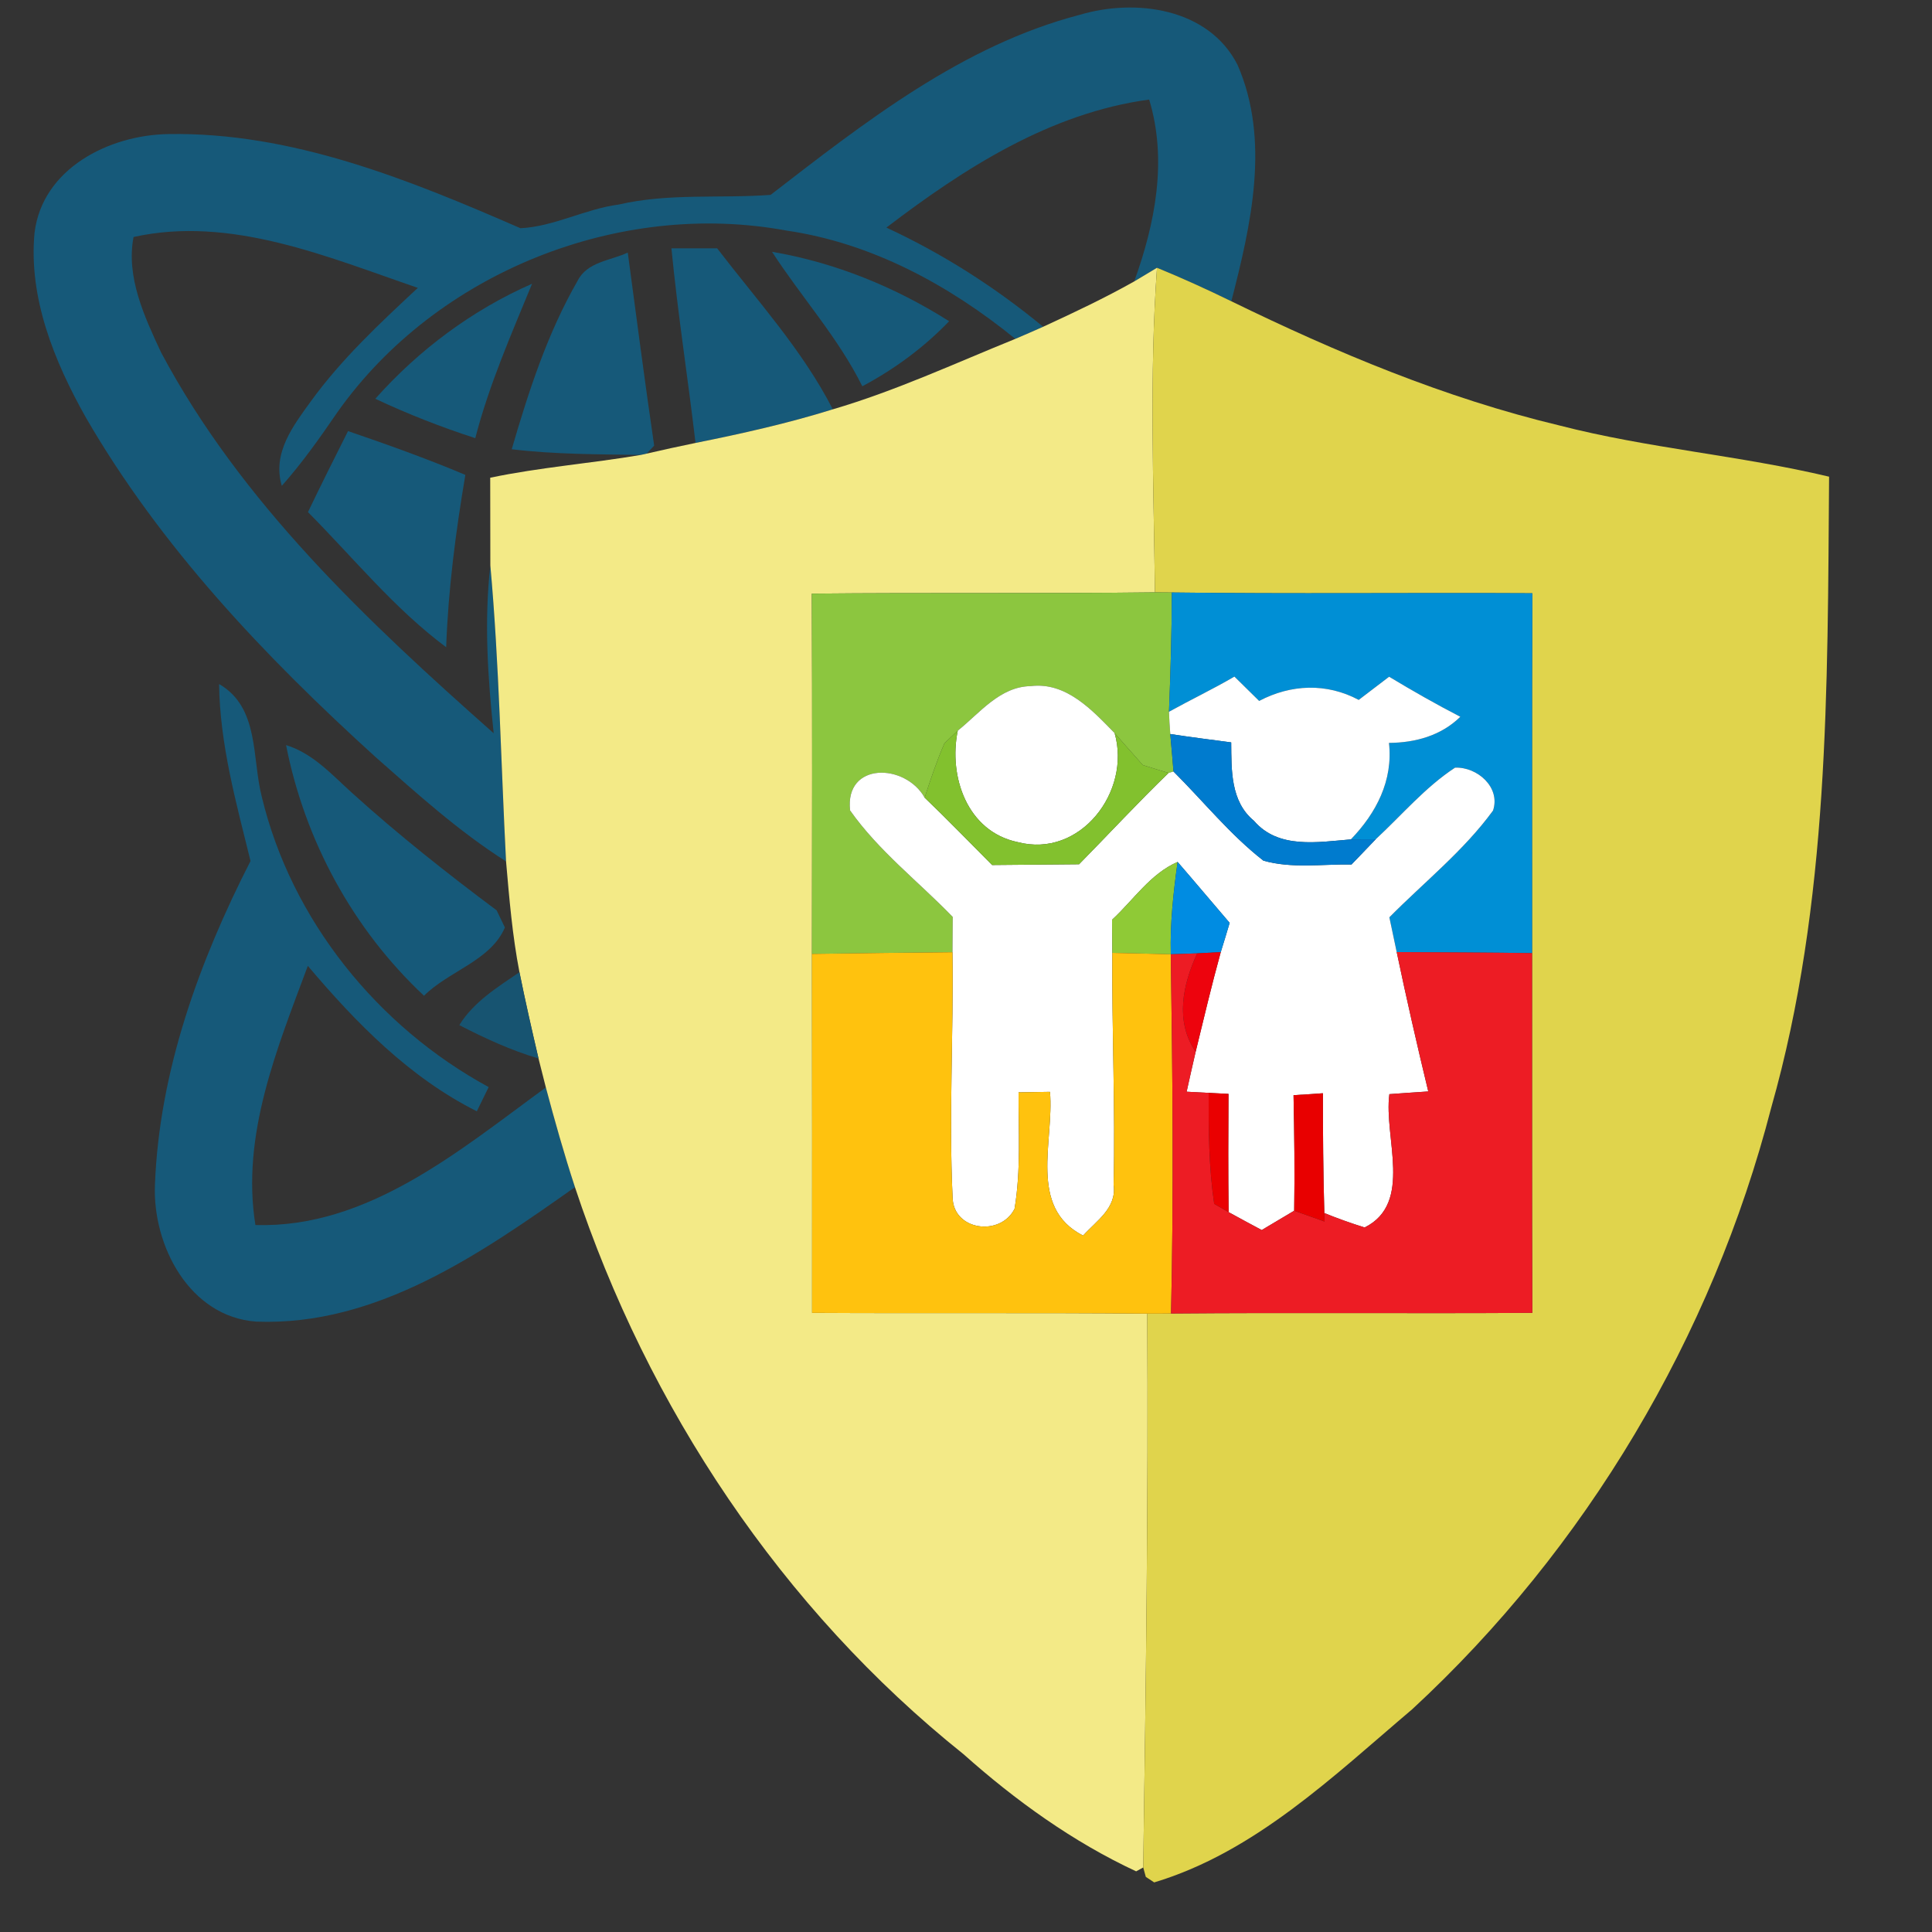
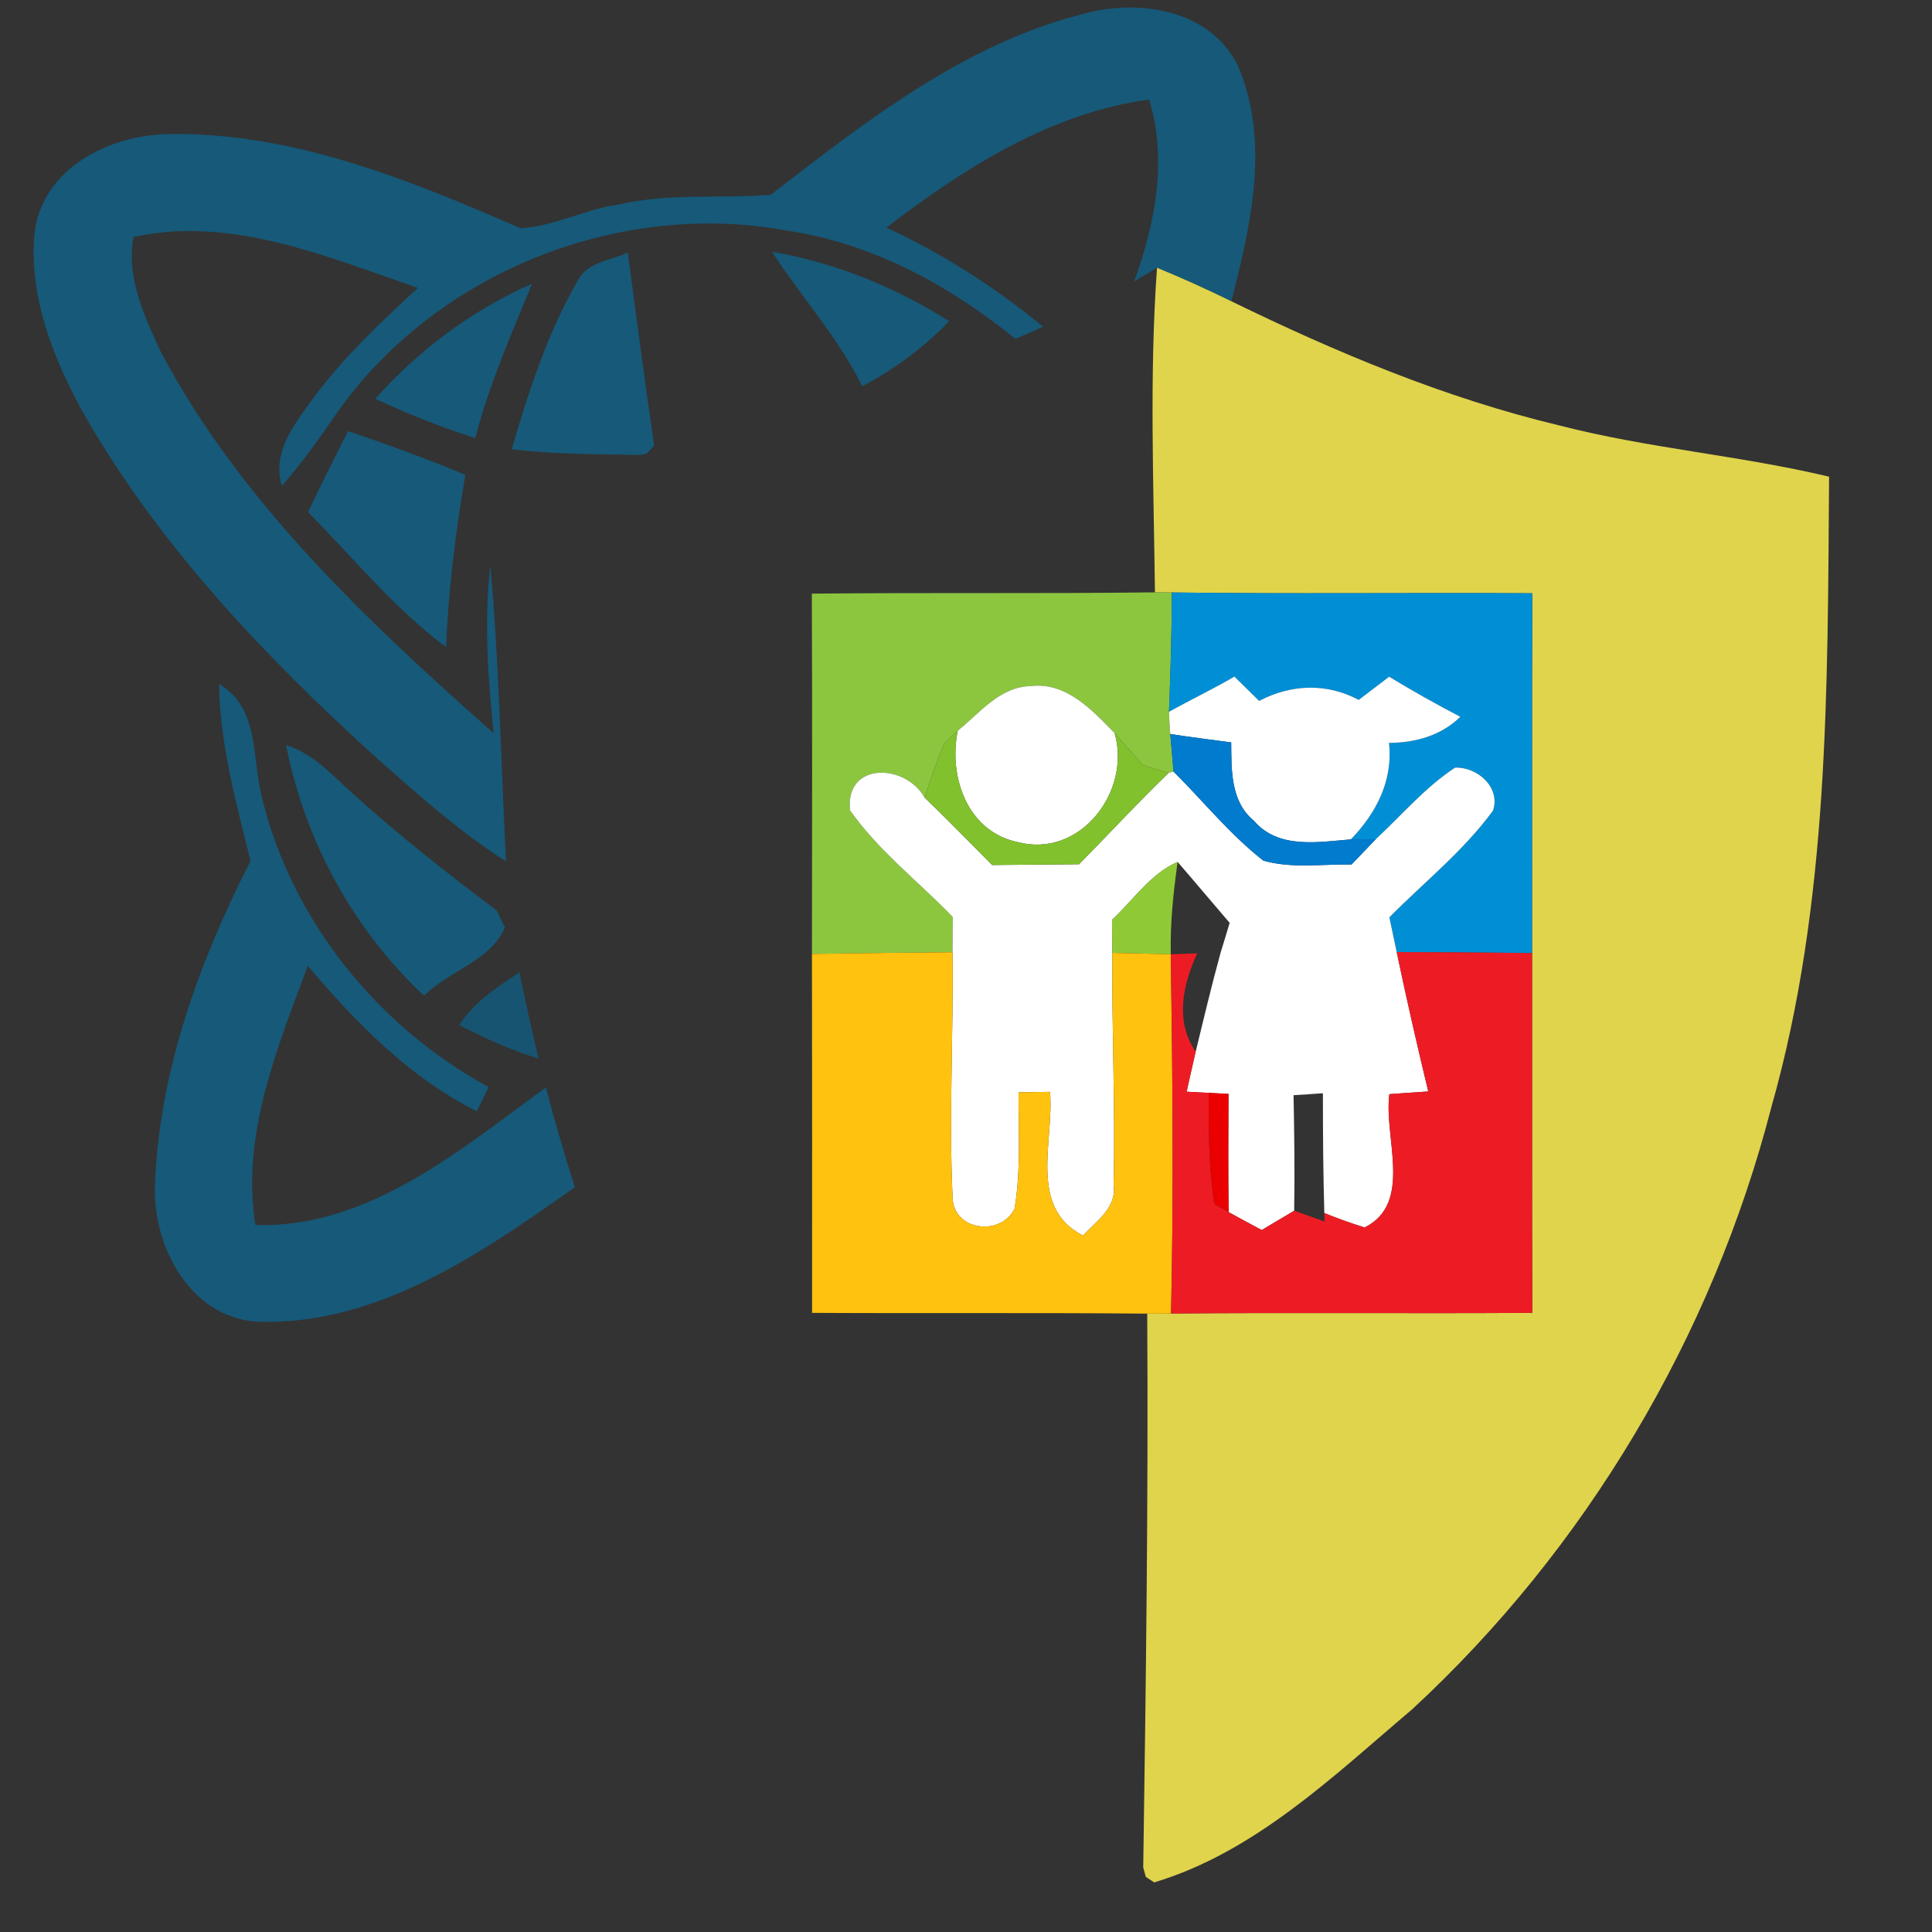
<svg xmlns="http://www.w3.org/2000/svg" height="150pt" viewBox="0 0 150 150" width="150pt">
  <rect x="0" y="0" width="150" height="150" fill="#333333" stroke="none" />
  <g fill="#165979">
    <path d="M59.83 15.13C67.15 9.48 74.73 3.52 83.83 1.15 88.17-.14 93.83.62 96.08 5.03 98.64 10.89 97.13 17.46 95.6 23.39 93.7 22.46 91.78 21.59 89.83 20.79 89.39 21.05 88.51 21.58 88.06 21.85 89.69 17.34 90.65 12.43 89.22 7.73 81.54 8.77 74.86 13.06 68.82 17.67 73.2 19.7 77.27 22.3 80.99 25.37 80.27 25.69 79.56 26 78.83 26.31 73.69 22.13 67.67 18.86 61.05 17.9 48.03 15.49 33.85 21.18 26.2 32 24.85 33.97 23.47 35.93 21.88 37.72 21.12 35.18 22.76 33.06 24.14 31.15 26.52 27.87 29.49 25.1 32.44 22.35 25.4 19.94 17.92 16.73 10.37 18.4 9.77 21.5 11.22 24.61 12.51 27.37 18.73 39.05 28.53 48.25 38.33 56.93 37.87 52.6 37.58 48.24 38.07 43.9 38.76 51.55 38.89 59.21 39.29 66.88 35.62 64.55 32.39 61.63 29.15 58.77 20.57 50.98 12.46 42.45 6.64 32.37 4.21 28.04 2.21 23.13 2.68 18.09 3.28 13.08 8.48 10.48 13.06 10.41 22.66 10.24 31.76 13.95 40.41 17.72 43.02 17.59 45.44 16.22 48.04 15.88 51.92 14.98 55.92 15.42 59.83 15.13Z" />
-     <path d="M52.13 19.28C53.31 19.28 54.5 19.28 55.68 19.28 58.8 23.35 62.31 27.19 64.66 31.78 61.17 32.87 57.59 33.67 54 34.39 53.41 29.35 52.62 24.34 52.13 19.28Z" />
    <path d="M44.84 21.81C45.58 20.32 47.4 20.24 48.74 19.61 49.41 24.61 50.06 29.62 50.79 34.6L50.2 35.22 49.76 35.32C46.41 35.27 43.06 35.28 39.73 34.88 41.04 30.39 42.5 25.88 44.84 21.81Z" />
    <path d="M59.94 19.55C64.83 20.38 69.51 22.29 73.69 24.94 71.73 26.98 69.45 28.66 66.95 29.99 65.07 26.2 62.22 23.07 59.94 19.55Z" />
    <path d="M29.14 30.96C32.51 27.17 36.66 24.07 41.31 22.03 39.69 25.97 37.97 29.88 36.9 34.02 34.26 33.16 31.66 32.15 29.14 30.96Z" />
    <path d="M27.02 33.47C30.09 34.52 33.14 35.61 36.13 36.87 35.38 41.3 34.8 45.76 34.64 50.25 30.61 47.25 27.43 43.3 23.91 39.76 24.92 37.65 25.97 35.56 27.02 33.47Z" />
    <path d="M17.01 53.11C20.15 54.92 19.55 58.83 20.32 61.84 22.61 71.42 29.32 79.72 37.94 84.4 37.71 84.87 37.25 85.81 37.02 86.28 31.78 83.65 27.64 79.41 23.9 74.99 21.52 81.39 18.71 88.14 19.83 95.11 28.56 95.38 35.71 89.29 42.38 84.43 43.07 87.02 43.8 89.61 44.64 92.17 37.34 97.32 29.25 102.97 19.9 102.61 14.71 102.24 11.83 96.7 12.03 91.97 12.37 83.15 15.47 74.64 19.45 66.85 18.34 62.33 17.07 57.8 17.01 53.11Z" />
    <path d="M22.21 57.85C24.33 58.5 25.81 60.2 27.41 61.63 30.96 64.84 34.72 67.81 38.56 70.68 38.72 71.01 39.04 71.67 39.2 72.01 38.1 74.59 34.85 75.38 32.92 77.31 27.4 72.14 23.67 65.26 22.21 57.85Z" />
  </g>
-   <path d="M88.06 21.85C88.51 21.58 89.39 21.05 89.83 20.79 89.23 29.17 89.57 37.59 89.67 45.99 80.79 46.1 71.91 46 63.03 46.09 63.07 55.42 63.05 64.74 63.04 74.06 63.05 83.35 63.06 92.64 63.05 101.93 71.72 101.98 80.39 101.91 89.07 101.99 89.16 116.33 88.97 130.67 88.76 144.99L88.21 145.29C83.31 143.01 78.84 139.79 74.8 136.19 60.7 124.92 50.29 109.25 44.64 92.17 43.8 89.61 43.07 87.02 42.38 84.43 42.19 83.68 42 82.93 41.81 82.18 41.29 79.95 40.78 77.72 40.33 75.48 39.78 72.64 39.54 69.75 39.29 66.88 38.89 59.21 38.76 51.55 38.07 43.9 38.07 41.63 38.06 39.36 38.06 37.09 41.92 36.28 45.87 35.98 49.76 35.32L50.2 35.22C51.46 34.93 52.73 34.65 54 34.39 57.59 33.67 61.17 32.87 64.66 31.78 69.53 30.35 74.14 28.21 78.83 26.31 79.56 26 80.27 25.69 80.99 25.37 83.38 24.27 85.77 23.14 88.06 21.85Z" fill="#f3ea87" />
  <path d="M89.83 20.79C91.78 21.59 93.7 22.46 95.6 23.39 103.76 27.37 112.2 30.91 121.06 33.03 127.95 34.81 135.09 35.36 142.01 37.01 141.88 53.4 142.04 70.09 137.52 85.99 132.93 103.76 123.14 120.24 109.65 132.7 103.54 137.88 97.44 143.8 89.61 146.15L88.96 145.72 88.76 144.99C88.97 130.67 89.16 116.33 89.07 101.99 89.53 101.99 90.46 101.99 90.92 101.98 100.27 101.9 109.62 101.99 118.97 101.93 118.93 92.62 118.96 83.31 118.95 74 118.96 64.69 118.93 55.37 118.97 46.06 109.64 46.01 100.31 46.12 90.98 46L89.67 45.99C89.57 37.59 89.23 29.17 89.83 20.79Z" fill="#e0d44c" />
  <path d="M63.03 46.09C71.91 46 80.79 46.1 89.67 45.99L90.98 46C90.98 49.09 90.88 52.17 90.76 55.26 90.78 55.84 90.81 56.41 90.86 56.99 90.93 57.71 91.05 59.17 91.11 59.9L90.73 60.01C90.06 59.81 89.39 59.61 88.73 59.4 88.38 59.01 87.68 58.22 87.33 57.82L86.54 56.92C84.8 55.14 82.78 52.93 80.02 53.27 77.63 53.31 76.07 55.36 74.36 56.73L73.33 57.7C72.73 59.08 72.25 60.5 71.79 61.93 70.28 59.25 65.58 59.14 66 62.92 68.22 66.07 71.31 68.44 73.97 71.19 73.96 71.88 73.95 73.25 73.95 73.93 70.31 73.96 66.68 74.01 63.04 74.06 63.05 64.74 63.07 55.42 63.03 46.09Z" fill="#8cc63f" />
  <path d="M90.98 46C100.31 46.12 109.64 46.01 118.97 46.06 118.93 55.37 118.96 64.69 118.95 74 115.44 73.95 111.94 73.94 108.44 73.92 108.25 73.02 108.06 72.12 107.87 71.22 110.57 68.49 113.64 66.06 115.92 62.93 116.52 61.12 114.69 59.53 112.97 59.6 110.64 61.13 108.84 63.28 106.81 65.16L104.88 65.17C106.85 63.13 108.17 60.6 107.84 57.68 109.9 57.66 111.88 57.12 113.38 55.65 111.5 54.68 109.66 53.63 107.85 52.54 107.06 53.14 106.27 53.74 105.49 54.34 103 53.01 100.23 53.12 97.76 54.42 97.28 53.95 96.32 53.01 95.84 52.53 94.18 53.5 92.44 54.33 90.76 55.26 90.88 52.17 90.98 49.09 90.98 46Z" fill="#008fd5" />
  <path d="M74.36 56.73C76.07 55.36 77.63 53.31 80.02 53.27 82.78 52.93 84.8 55.14 86.54 56.92 87.84 61.45 83.87 66.66 79.01 65.38 75.09 64.56 73.63 60.29 74.36 56.73Z" fill="#ffffff" />
  <path d="M90.76 55.26C92.44 54.33 94.18 53.5 95.84 52.53 96.32 53.01 97.28 53.95 97.76 54.42 100.23 53.12 103 53.01 105.49 54.34 106.27 53.74 107.06 53.14 107.85 52.54 109.66 53.63 111.5 54.68 113.38 55.65 111.88 57.12 109.9 57.66 107.84 57.68 108.17 60.6 106.85 63.13 104.88 65.17 102.32 65.38 99.25 65.94 97.36 63.73 95.53 62.23 95.61 59.78 95.59 57.64 94.01 57.43 92.43 57.23 90.86 56.99 90.81 56.41 90.78 55.84 90.76 55.26Z" fill="#ffffff" />
  <path d="M66 62.92C65.58 59.14 70.28 59.25 71.79 61.93 73.57 63.63 75.28 65.41 77.03 67.16 79.28 67.14 81.53 67.12 83.78 67.1 86.1 64.74 88.35 62.31 90.73 60.01L91.11 59.9C93.43 62.21 95.5 64.8 98.09 66.82 100.3 67.45 102.66 67.08 104.93 67.12 105.4 66.63 106.34 65.65 106.81 65.16 108.84 63.28 110.64 61.13 112.97 59.6 114.69 59.53 116.52 61.12 115.92 62.93 113.64 66.06 110.57 68.49 107.87 71.22 108.06 72.12 108.25 73.02 108.44 73.92 109.2 77.54 110.02 81.14 110.89 84.74 110.14 84.79 108.63 84.89 107.87 84.95 107.42 88.3 109.74 93.42 105.95 95.3 104.89 94.97 103.85 94.6 102.82 94.18 102.73 91.08 102.71 87.98 102.71 84.88 102.14 84.92 101 85 100.43 85.03 100.49 88.02 100.53 91.01 100.48 94 99.85 94.38 98.59 95.13 97.96 95.5 97.1 95.04 96.24 94.58 95.39 94.11 95.35 91.05 95.36 87.99 95.38 84.93L93.84 84.85C93.41 84.83 92.56 84.78 92.13 84.76 92.36 83.72 92.59 82.69 92.83 81.66 93.46 79.08 94.07 76.49 94.78 73.92 94.96 73.36 95.3 72.22 95.47 71.65 94.12 70.08 92.79 68.49 91.43 66.92 89.31 67.84 87.99 69.89 86.34 71.41 86.35 72.06 86.35 73.34 86.36 73.98 86.32 79.99 86.6 85.99 86.46 92 86.72 93.78 85.12 94.79 84.09 95.93 79.79 93.75 81.86 88.57 81.52 84.77 80.91 84.78 79.69 84.8 79.08 84.81 79.07 87.82 79.27 90.86 78.77 93.85 77.67 96.03 74.01 95.55 73.96 92.97 73.66 86.64 74.04 80.28 73.95 73.93 73.95 73.25 73.96 71.88 73.97 71.19 71.31 68.44 68.22 66.07 66 62.92Z" fill="#ffffff" />
  <path d="M73.33 57.7 74.36 56.73C73.63 60.29 75.09 64.56 79.01 65.38 83.87 66.66 87.84 61.45 86.54 56.92L87.33 57.82C87.68 58.22 88.38 59.01 88.73 59.4 89.39 59.61 90.06 59.81 90.73 60.01 88.35 62.31 86.1 64.74 83.78 67.1 81.53 67.12 79.28 67.14 77.03 67.16 75.28 65.41 73.57 63.63 71.79 61.93 72.25 60.5 72.73 59.08 73.33 57.7Z" fill="#82c12e" />
  <path d="M90.86 56.99C92.43 57.23 94.01 57.43 95.59 57.64 95.61 59.78 95.53 62.23 97.36 63.73 99.25 65.94 102.32 65.38 104.88 65.17L106.81 65.16C106.34 65.65 105.4 66.63 104.93 67.12 102.66 67.08 100.3 67.45 98.09 66.82 95.5 64.8 93.43 62.21 91.11 59.9 91.05 59.17 90.93 57.71 90.86 56.99Z" fill="#007bce" />
  <path d="M86.34 71.41C87.99 69.89 89.31 67.84 91.43 66.92 91.1 69.3 90.84 71.69 90.9 74.09 89.38 74.05 87.87 74.01 86.36 73.98 86.35 73.34 86.35 72.06 86.34 71.41Z" fill="#8fca36" />
-   <path d="M90.9 74.09C90.84 71.69 91.1 69.3 91.43 66.92 92.79 68.49 94.12 70.08 95.47 71.65 95.3 72.22 94.96 73.36 94.78 73.92L92.95 74.02C92.44 74.04 91.41 74.07 90.9 74.09Z" fill="#008ce2" />
  <path d="M63.04 74.06C66.68 74.01 70.31 73.96 73.95 73.93 74.04 80.28 73.66 86.64 73.96 92.97 74.01 95.55 77.67 96.03 78.77 93.85 79.27 90.86 79.07 87.82 79.08 84.81 79.69 84.8 80.91 84.78 81.52 84.77 81.86 88.57 79.79 93.75 84.09 95.93 85.12 94.79 86.72 93.78 86.46 92 86.6 85.99 86.32 79.99 86.36 73.98 87.87 74.01 89.38 74.05 90.9 74.09 91.04 83.39 91.13 92.69 90.92 101.98 90.46 101.99 89.53 101.99 89.07 101.99 80.39 101.91 71.72 101.98 63.05 101.93 63.06 92.64 63.05 83.35 63.04 74.06Z" fill="#ffc20e" />
  <path d="M90.9 74.09C91.41 74.07 92.44 74.04 92.95 74.02 91.83 76.45 91.21 79.28 92.83 81.66 92.59 82.69 92.36 83.72 92.13 84.76 92.56 84.78 93.41 84.83 93.84 84.85 93.83 87.73 93.85 90.62 94.27 93.47L95.39 94.11C96.24 94.58 97.1 95.04 97.96 95.5 98.59 95.13 99.85 94.38 100.48 94 101.26 94.28 102.05 94.56 102.84 94.84L102.82 94.18C103.85 94.6 104.89 94.97 105.95 95.3 109.74 93.42 107.42 88.3 107.87 84.95 108.63 84.89 110.14 84.79 110.89 84.74 110.02 81.14 109.2 77.54 108.44 73.92 111.94 73.94 115.44 73.95 118.95 74 118.96 83.31 118.93 92.62 118.97 101.93 109.62 101.99 100.27 101.9 90.92 101.98 91.13 92.69 91.04 83.39 90.9 74.09Z" fill="#ed1c24" />
-   <path d="M92.95 74.02 94.78 73.92C94.07 76.49 93.46 79.08 92.83 81.66 91.21 79.28 91.83 76.45 92.95 74.02Z" fill="#ed030d" />
  <path d="M35.66 79.59C36.78 77.78 38.62 76.65 40.33 75.48 40.78 77.72 41.29 79.95 41.81 82.18 39.67 81.55 37.64 80.61 35.66 79.59Z" fill="#165674" opacity=".96" />
  <path d="M93.84 84.85 95.38 84.93C95.36 87.99 95.35 91.05 95.39 94.11L94.27 93.47C93.85 90.62 93.83 87.73 93.84 84.85Z" fill="#ea0001" />
-   <path d="M100.43 85.03C101 85 102.14 84.92 102.71 84.88 102.71 87.98 102.73 91.08 102.82 94.18L102.84 94.84C102.05 94.56 101.26 94.28 100.48 94 100.53 91.01 100.49 88.02 100.43 85.03Z" fill="#e80000" />
</svg>